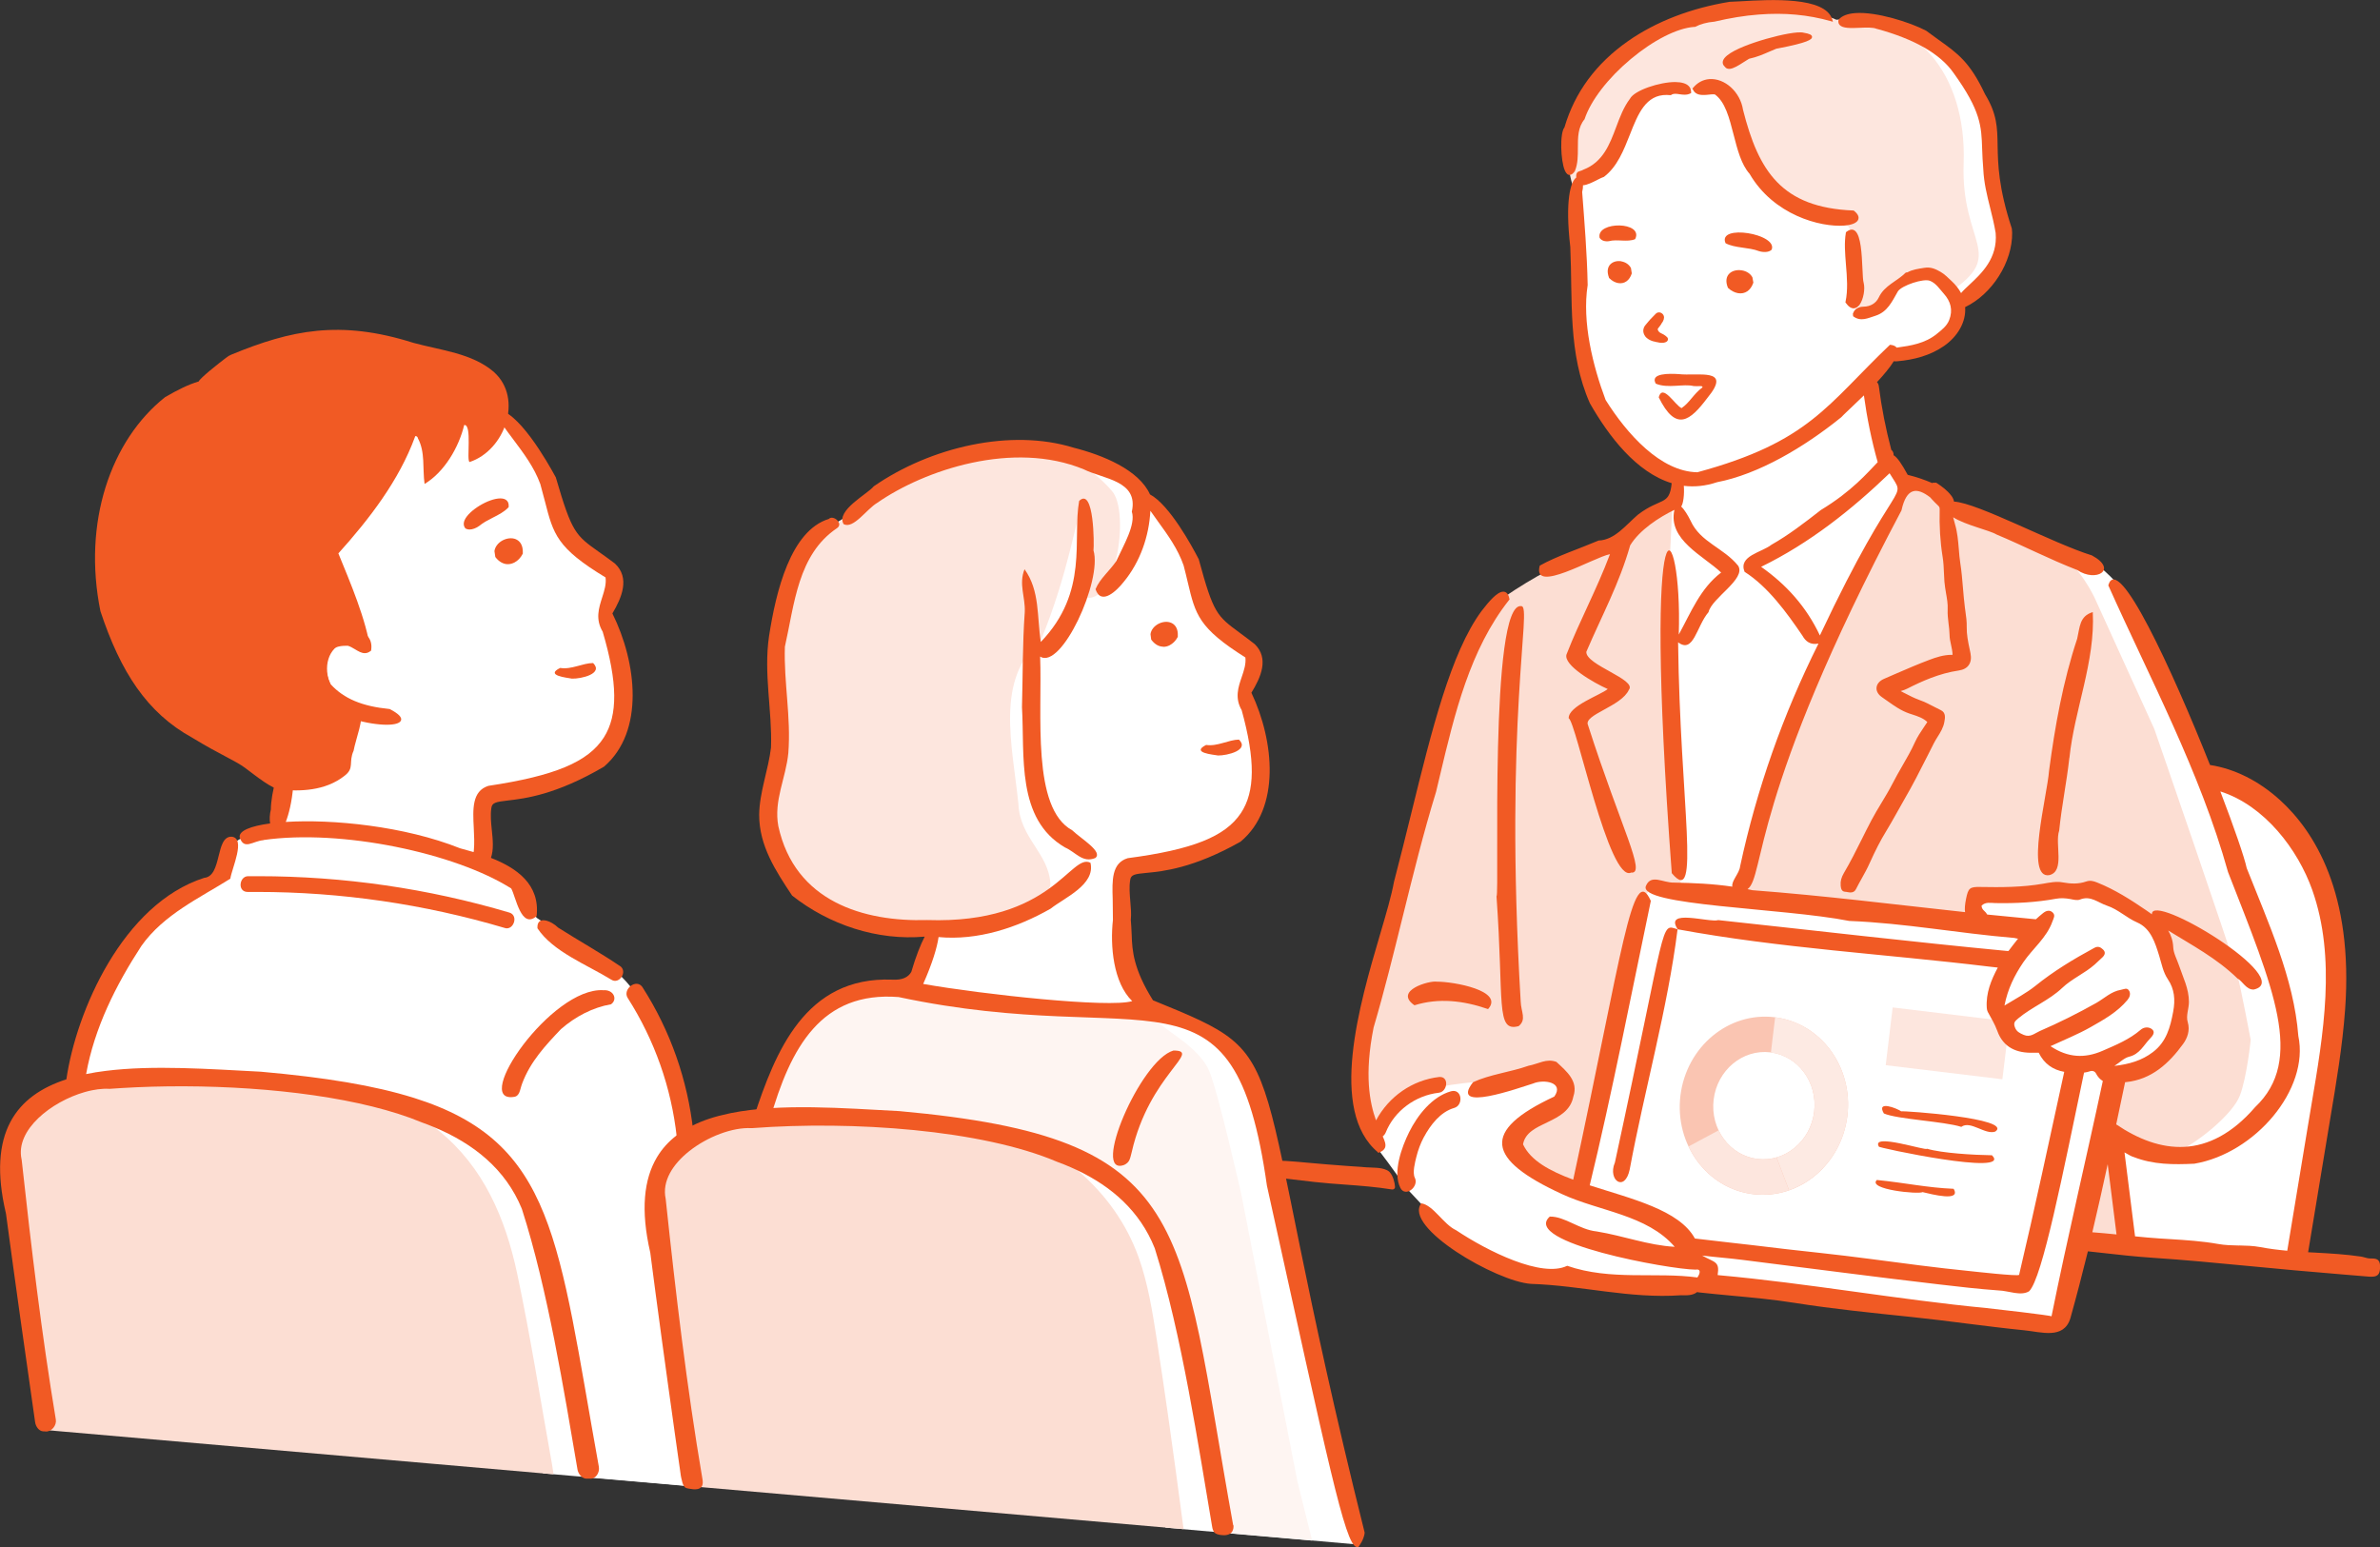
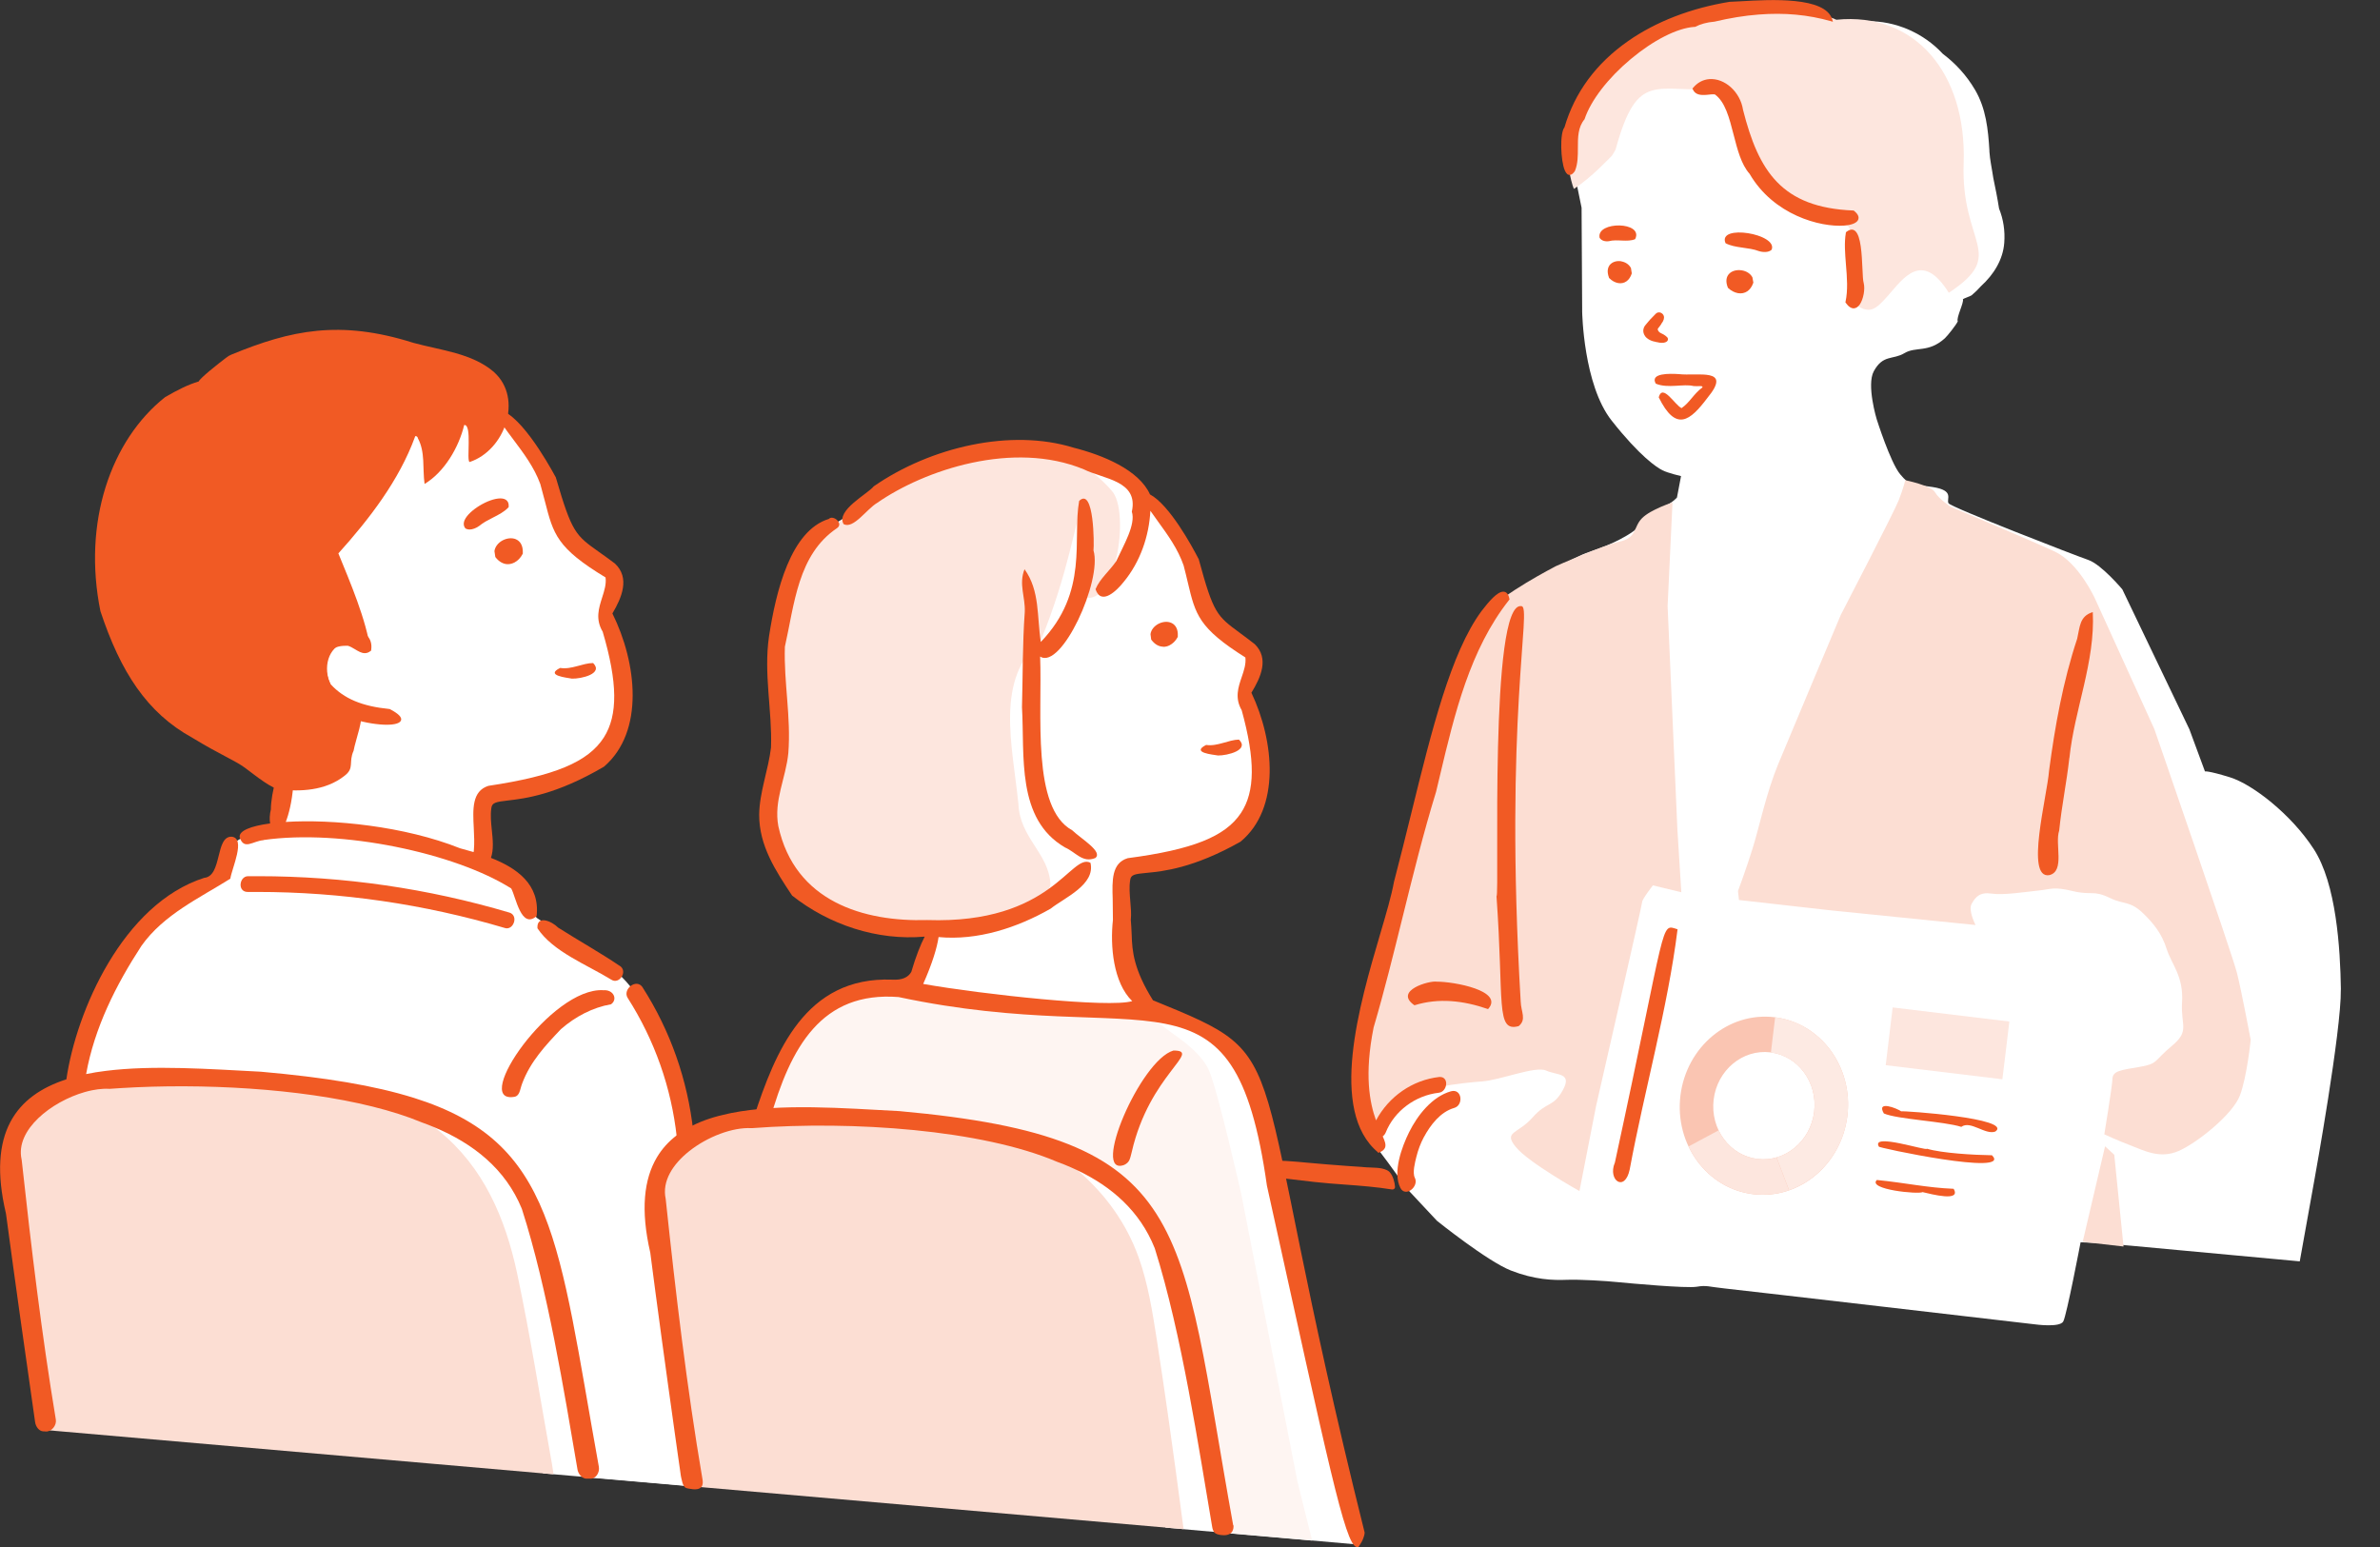
<svg xmlns="http://www.w3.org/2000/svg" id="_レイヤー_2" data-name="レイヤー 2" width="315.88" height="205.36" viewBox="0 0 315.88 205.36">
  <rect x="0" y="0" width="315.88" height="205.36" fill="#333333" stroke="none" />
  <defs>
    <style>
      .cls-1 {
        fill: #fdeae3;
      }

      .cls-1, .cls-2, .cls-3, .cls-4, .cls-5, .cls-6, .cls-7 {
        stroke-width: 0px;
      }

      .cls-2 {
        fill: #f15a24;
      }

      .cls-3 {
        fill: #fac5b2;
      }

      .cls-4 {
        fill: #fcded3;
      }

      .cls-5 {
        fill: #fef5f2;
      }

      .cls-6 {
        fill: #fff;
      }

      .cls-7 {
        fill: #fde6de;
      }
    </style>
  </defs>
  <g id="_レイヤー_1-2" data-name="レイヤー 1">
    <g>
      <g id="_若い夫婦" data-name="若い夫婦">
        <g id="_白" data-name="白">
          <path class="cls-6" d="M150.34,63.97s-5.97-3.72-10.82-3.86-6.81-1.33-13.27,1.19c-6.46,2.53-8.71,3.3-10.75,5.06-2.04,1.76-5.97,3.79-6.32,4.14-.35.35-1.4-.07-2.88,3.86-1.47,3.93-3.65,7.16-3.3,15.52.35,8.36.63,8.29.07,12.15-.56,3.86-2.81,7.73.28,12.15,3.09,4.42,2.53,4.42,5.55,5.83,3.02,1.4,6.88,3.09,10.39,3.09s4.71-.14,4.71-.14l-.77,2.81s-1.83,5.2-2.25,5.34-4.42-.35-6.32.35c-1.9.7-4.1.94-6.09,2.89-1.99,1.96-3.25,3.43-3.96,5.4-.7,1.97-3.23,8.22-3.23,8.22,0,0,5.62.42,7.16.42s14.75.07,22.68,1.97c7.94,1.9,15.31,9.55,17.91,20.65,2.6,11.1,5.55,31.74,5.55,31.74l25.71,2.26-1.49-5.07-6.39-26.62s-4.37-19.53-4.96-24.12-3.11-8.73-4.73-10.5c-1.63-1.78-7.1-4.14-7.69-4.29-.59-.15-2.35.18-2.92-.25-.56-.42-1.9-4.16-1.9-4.16,0,0-1.41-3.66-1.69-9.02-.28-5.36.14-5.36.92-5.85.78-.49,5.29-.42,9.8-2.26,4.51-1.83,7.89-5.64,8.03-9.16.14-3.52-.92-8.25-1.62-10.08-.7-1.83-.07-3.24.21-4.51.28-1.27-.56-3.38-.56-3.38,0,0-4.23-2.54-5.57-5.99-1.34-3.45-2.04-6.77-3.31-8.74-1.27-1.97-4.93-5.43-4.93-5.43l-1.26-1.62Z" />
          <path id="_白-2" data-name="白" class="cls-6" d="M92.12,196.11l-2.46-15.03s-.33-1.85-.76-4.51c-.51-3.12-1.15-7.35-1.56-10.98-.18-1.65-.32-3.17-.37-4.42-.05-1.07-.03-1.94.08-2.5,0,0,0-.02,0-.03.59-3.24.92-4.45,2.25-5.59,0,0,0,0,0,0,.25-.21.53-.42.85-.65.29-.2.57-.4.83-.59-.01-.36-.02-.73-.03-1.09h-.04s-.03-.27-.09-.74c-.15-1.2-.49-3.57-.9-5.2-.58-2.26-4.11-10.63-5.03-12.13-.35-.57-.77-1.16-1.25-1.75-.35-.43-.73-.85-1.14-1.26-.49-.49-1.01-.95-1.57-1.36-1.65-1.23-6.56-4.03-7.87-5.22-.42-.38-.77-.59-1.08-.77-.26-.15-.49-.27-.71-.45,0,0,0,0,0,0-.33-.28-.64-.68-.97-1.5-.81-2-.73-2.72-1.96-3.76-1.23-1.04-2.27-.55-2.84-1.64-.19-.37-.41-.5-.61-.6-.32-.16-.59-.22-.6-1.03,0-.15,0-.32.02-.52.15-2-.58-6.22.58-7.1,1.15-.88,2.26-.92,4.37-1.27,2.11-.35,5.45-1.11,7.52-2.23,2.07-1.11,4.76-4.07,4.76-4.07,0,0,1.19-2.34,1.27-4.72.08-2.38-.54-6.93-1.42-9.11-.88-2.18-1.61-2.02-.69-4.48.92-2.45,2.22-2.61.54-4.26-1.69-1.65-7.14-5.18-7.56-7.79-.42-2.61-1.19-5.58-2.15-7.18-.96-1.61-3.03-3.87-3.03-3.87l-2.17-2.33h0s0-.01,0-.01l-.63-.68-.65-.7s-1.52,1.56-3.5,2.05-6.82,1.79-8.55,1.87c-.97.04-2.3-.22-3.27-.46-.75-.19-1.29-.36-1.29-.36l-.6,3.67h0s-.49,3.04-.49,3.04c0,0-1.58,5.09-3.44,7.29l-1.85,2.2.63,1.11.85,1.49,1.7,2.97.75,4.35h0s.37,2.17.37,2.17l.11.62s-.26.07-.63.19c-.78.25-2.05.7-2.34,1.07-.2.26-.64.35-.99.63-.31.25-.57.64-.53,1.43h0c0,.2.03.42.08.67.11.57.19,1.06.27,1.48h0c.27,1.33.5,1.96,1.18,2.5.35.28.68.46.99.59.47.21.88.3,1.23.5.5.28.9.13.89.95,0,.04,0,.08,0,.12,0,.1-.02.21-.03.34-.01.09-.03.19-.04.3-.03.17-.06.35-.1.55-.31,1.56-.95,4.01-1.2,4.53-.01.03-.02.05-.03.06-.15.23-.6.79-1.12,1.26-.38.33-.79.62-1.17.7-.24.05-.77.23-1.42.46,0,0,0,0,0,0-.99.35-2.26.84-3.17,1.19-.47.18-.85.33-1.03.4h0c-.08.03-.13.05-.13.05v4.98s0,0-.02,0c-.14-.05-.31-.07-.51-.03-1.81.31-4.12.86-5.3,2.4-.72.93-1.13,2.18-1.35,3.44-4.78,1.94-8.82,6.04-11.9,9.96-1.98,2.52-3.7,5.26-5.03,8.18-1.38,3.05-2.78,6.5-2.14,9.9.23,1.19,1.48.91,2.01.12.63.13,1.41.04,2.06-.04,2.19-.26,4.38-.68,6.58-.93,4.33-.02,13.29.02,17.82.67,2.37.34,4.37.89,6.14,1.54.14.05.27.1.4.15,1.27.48,2.41,1.01,3.49,1.54,1.13.55,2.19,1.1,3.23,1.59,3.49,1.64,4.13,2.5,5.39,3.65,1.26,1.14,3.05,3.75,3.76,4.67.71.93,6.05,15.97,6.27,18.02.2,1.9,3.51,18.35,3.99,20.77l1.42.12,3.33.29,1.29.11,1.66.14,10.92.95.96.08.68.06h0l-.2-1.2Z" />
        </g>
        <g id="_塗り" data-name="塗り">
          <path id="_女性_服" data-name="女性　服" class="cls-5" d="M114.91,131.4s-4.34.52-6.33,2.98c-1.99,2.46-2.09,3.03-3.55,5.04-1.83,2.52-4.15,7.4-3.35,8.36.69.83,1.67.25,1.67.25,0,0,2.94.8,4.69.33,1.75-.47,11.17.83,14.67,1.18,3.5.35,14.64,2.35,16.97,3.47,2.38,1.14,11.59,4.95,13.12,9.55,1.53,4.6,6.46,19.04,7.23,25.76.77,6.72,2.13,15.11,2.13,15.11l11.99,1.04-1.96-7.88-7.44-38.08s-3.07-13.56-4.27-16.39-5.04-4.95-6.24-6.01c-1.2-1.06-6.57-1.77-6.57-1.77,0,0-8.65-.35-11.49-.59-2.85-.24-14.23-1.53-15.98-2.12-1.75-.59-5.28-.22-5.28-.22Z" />
          <path id="_女性髪" data-name="女性髪" class="cls-7" d="M147.53,65.1c-11.26-12.94-32.37-.95-41.33,9.09-5.1,8.46-2.43,17.15-2.91,25.71-2.2,9.56-1.27,14.89,5.43,19.8,9.43,6.93,30.24,2.61,30.69-2.38-.19-4.05-4.04-6.07-4.24-10.59-.82-7.99-3.12-16.55,2.99-21.79,3.69-8.92,4.77-16.82,5.41-17.52,1.03-.65.25,8.02-.19,11.59,4.64,2.64,6.74-11.22,4.15-13.9Z" />
          <path id="_男性_服" data-name="男性　服" class="cls-6" d="M92.13,196.11l-3.72-23.76-1.05-6.7s-.01-.03-.02-.05c-.33-1.06-.4-2.64-.37-4.42.01-.81.04-1.67.08-2.53.08-1.72.17-3.48.16-5.06,0-1.89-.16-3.52-.65-4.52-1.71-7.85-3.58-12.57-5.61-15.74-.45-.7-.91-1.33-1.38-1.89-3.39-4.11-7.22-5.13-11.55-9.58-.73-2.93-2.83-5.19-5.65-6.92,0,0,0,0,0,0-7.11-4.36-18.8-5.3-24.57-4.87-.43.03-.83.07-1.19.12-.2,0-.4-.01-.59-.01-.68,0-1.32.16-1.92.4-.1.03-.21.05-.3.08-.61.05-1.16.24-1.67.56-.59.26-1.09.64-1.5,1.14-.26.37-.52.74-.79,1.1-.44.78-.68,1.62-.73,2.52l.04.56c-.05.04-.1.08-.15.12.06-.05.03-.04-.21.13-.24.17-.47.34-.72.5-.39.26-.8.5-1.21.73-.15.09-.31.17-.47.26.15-.08.3-.16.45-.24-.09.13-.48.25-.63.33-.73.38-1.46.76-2.18,1.16-2.01,1.1-3.78,2.53-5.42,4.12-3.25,3.16-5.62,7.35-6.83,11.71-.33,1.21-1.56,4.64-1.67,6.85.8-.24-.25,1.66.55,1.64,1.41-.03,4.76-1.1,6.11-.57,1.38.05,2.95-.47,4.5-.31,1.75.19,3.48.38,4.89.44,1.94.09,3.81.19,5.6.31,4.42.29,8.42.68,12.01,1.2.6.09,1.2.18,1.78.27,7.89,1.27,13.67,3.18,17.66,5.96,10.76,7.49,10.13,20.96,15.06,42.61l-.15,2.34,1.66.14,10.92.95.96.08.68.06-.19-1.2Z" />
          <path id="_男性髪" data-name="男性髪" class="cls-2" d="M65.58,49.39c-2.94-2.53-7.01-2.87-10.72-3.89-9.77-3.09-16.27-1.68-24.14,1.56-.43.22-.27.09-.76.46-.96.73-3.38,2.63-3.59,3.11-1.36.4-2.73,1.08-4.46,2.08-7.21,5.72-10.97,16.6-8.58,28.41,2.67,8.05,6.17,13.49,12.2,16.8,3.62,2.21,5.59,2.97,6.98,3.98,1.53,1.14,3.62,2.85,4.77,2.92,2.44.2,5.85.22,8.48-1.88,1.31-1.02.47-1.74,1.17-3.3.26-1.45,1.48-4.65.77-4.68-7.62-4.49-3.81-12.67,1.48-8.61-.54-4.04-2.75-9.18-4.27-12.9,4.09-4.55,8.06-9.68,10.17-15.47,0-.2.36-.07.38.18,1,1.85.6,3.96.89,6.07,2.6-1.55,4.54-4.82,5.26-7.82,1.09-.13.26,4.77.72,4.91,4.68-1.54,7.14-8.41,3.25-11.92Z" />
          <g id="_椅子" data-name="椅子">
            <path class="cls-4" d="M73.48,195.67l-1.42-.12-64.39-5.61-1.92-.17-.04-.19S.76,157.21,1.49,152.99c.72-4.22,1.93-6.14,4.94-7.42,1.58-.67,3.56-1.48,5.91-2.03,0,0,.02,0,.02,0,.36-.08.72-.16,1.09-.23h0c.13-.02.26-.05.39-.07.73-.12,1.49-.21,2.28-.27.97-.07,1.98-.07,3.05,0,.16,0,.33.02.5.04,2.93.26,7.41.42,12.07.69,4.19.25,8.51.59,12.01,1.2.29.05.58.1.86.16.46.09.9.18,1.32.27,6.27,1.3,9.41,2.59,11.72,4.29.19.14.38.28.56.43,5.96,4.82,8.87,11.64,10.43,18.98,1.78,8.38,3.1,16.87,4.62,25.29.01.07.13.91.21,1.35Z" />
            <path class="cls-4" d="M157.08,202.95l-1.76-.15-61.87-5.39-1.13-.1h0l-.68-.06-.06-.54s-1.46-10.21-2.67-20.14c-.17-1.43-.34-2.85-.5-4.23-.74-6.51-1.24-12.21-.98-13.84.4-2.47.94-4.19,1.87-5.45,0,0,0,0,0,0,.35-.49.77-.91,1.25-1.28.38-.29.8-.55,1.26-.79.15-.08.3-.15.46-.22.28-.13.57-.26.87-.39.82-.36,1.73-.74,2.74-1.08.22-.08.45-.15.68-.22,2.35-.74,5.15-1.26,8.38-1.01.11,0,.23.02.35.03,5.28.5,16-.51,22.99,1.61.52.16,1.02.33,1.5.53,5.1,2.09,8.64,2.77,11.13,3.86.8.35,1.49.74,2.09,1.23.05.04.1.08.15.12,3.59,3.09,6.37,6.96,7.97,11.43,1.26,3.52,1.83,7.22,2.41,10.9.52,3.32,1,6.64,1.48,9.96.72,5.07,1.41,10.15,2.08,15.23Z" />
          </g>
        </g>
        <g id="_アウトライン" data-name="アウトライン">
          <g>
            <path class="cls-2" d="M78.72,88c-1.38,0-2.88.9-4.37.65-2.07,1.01.9,1.29,1.56,1.42,1.21.04,4.23-.65,2.81-2.07Z" />
            <path class="cls-2" d="M65.63,73.15v.04s.11.73.11.73l.05.07c.45.57,1.02.89,1.61.89.3,0,.6-.08.89-.23.44-.23.82-.63,1.07-1.12l.03-.06v-.07c.04-1.04-.38-1.52-.75-1.74-.24-.15-.53-.22-.85-.22-.36,0-.73.1-1.08.28-.61.33-1.02.87-1.09,1.45Z" />
            <path class="cls-2" d="M61.82,70.17h.02c.14.07.3.11.47.11h0c.4,0,.89-.18,1.31-.49.49-.42,1.14-.75,1.76-1.07.77-.39,1.56-.79,2.1-1.38l.03-.03v-.04c.03-.35-.04-.62-.22-.81-.19-.21-.49-.31-.88-.31-1.56,0-4.17,1.58-4.74,2.87-.19.44-.15.84.13,1.14l.02.02Z" />
          </g>
          <path class="cls-2" d="M42.01,92.9c2.68,2.39,7.13,3.29,9.31,3.29,1.08,0,1.75-.2,1.9-.57.16-.41-.34-.91-1.47-1.5l-.04-.02h-.04c-3.61-.36-6.01-1.36-7.77-3.27-.72-1.4-.99-3.34-.11-4.35.44-.51,1.14-.77,2.08-.77.1,0,.2,0,.31,0,.32.09.64.29.95.47.43.26.84.51,1.29.51.29,0,.56-.11.8-.32l.04-.03v-.05c.13-.85-.09-1.54-.66-2.04-.58-.5-1.5-.78-2.61-.78-1.76,0-3.7.7-4.82,1.74-.89.83-1.24,1.82-1.01,2.86-.31,1.81.32,3.44,1.87,4.82Z" />
          <path class="cls-2" d="M34.97,111.49c10.37-1.48,25.48,1.74,32.88,6.43.62,1.1,1.3,5.46,3.37,3.67.48-4.23-2.67-6.4-6.06-7.73.38-1.11.25-2.4.12-3.65-.1-.98-.21-2-.07-2.94.08-.75.6-.84,2.22-1.03,2.22-.26,6.36-.74,12.74-4.49,5.4-4.65,4.36-13.78,1.11-20.33,1.24-2.09,2.37-4.72.33-6.63-.81-.61-1.49-1.1-2.09-1.52-3.13-2.22-3.61-2.56-5.73-9.84h0s0-.03,0-.03c-1.15-2.13-5.11-9.07-7.97-9.07-.07,0-.13,0-.2.01l-.22.03.11.19c.79,1.33,1.7,2.55,2.58,3.72,1.44,1.92,2.8,3.73,3.62,5.96.24.85.44,1.63.62,2.32,1.12,4.36,1.58,6.17,8.04,10.08.12.88-.16,1.75-.45,2.66-.45,1.42-.92,2.88.07,4.54,1.99,6.74,2.04,11.07.16,14.03-2.07,3.25-6.51,5.11-15.33,6.43-2.19.7-2.07,3.08-1.94,5.6.05,1,.1,2.04.01,2.98-.01.07-.02.14-.03.21-.62-.18-1.23-.35-1.79-.5-7.41-2.96-16.99-3.89-23.14-3.5.4-1.03.82-2.65.99-4.79-.77-.08-1.6-.29-2.36-.48-.29.68-.62,2.63-.61,3.61-.16.67-.19,1.32-.1,1.86-2.58.34-4.16.98-4.04,1.83.57,1.78,1.75.49,3.18.39Z" />
          <g>
            <path class="cls-2" d="M80.05,131.42c-6.88-.37-17.41,14.93-11.9,14.17.85-.07.83-.93,1.15-1.78,1.11-2.96,3.13-5.09,5.15-7.22,1.9-1.66,4.21-2.88,6.65-3.3.94-.67.3-2-1.05-1.86Z" />
            <path class="cls-2" d="M82.26,128.2c-2.58-1.75-5.37-3.3-8.19-5.09-.84-.86-2.85-1.71-2.74.09,2.05,3.11,6.56,4.83,9.83,6.84,1.03.66,2.22-1.13,1.1-1.85Z" />
            <path class="cls-2" d="M54.92,145.71c-5.19-1.63-11.79-2.72-20.3-3.47-6.79-.35-14.3-.9-20.58-.11-.44.05-.86.11-1.28.18,0,0-.01,0-.02,0-.05,0-.1.02-.15.03-.35.06-.7.12-1.04.19h0s-.08.02-.12.03c1.1-6.14,3.95-11.82,7.34-17.02,2.95-4.18,7.81-6.4,11.8-8.92.19-1.35,2.11-5.4.17-5.57-2.19-.08-1.23,5.25-3.64,5.46-10.8,3.46-16.98,17.7-18.29,26.74-6.64,2.15-10.54,7.09-8.03,17.77,0,.04.02.07.02.11,1.24,9.22,2.51,18.22,3.86,27.62.08.56.48,1.17,1.04,1.22h.16l.18.02c.79.07,1.5-.8,1.37-1.58-1.89-11.37-3.26-22.79-4.53-34.44,0-.04-.01-.07-.02-.11-.85-3.91,3.98-7.66,8.39-8.92.33-.09.66-.18.99-.24.51-.1,1-.17,1.47-.19.26-.01.52-.02.76,0,.04,0,.09,0,.13,0,.49-.04.99-.07,1.49-.1,10.77-.66,23.61.04,33.33,2.45,2.41.6,4.63,1.3,6.57,2.11.57.2,1.12.42,1.67.65,5.17,2.16,9.43,5.54,11.58,10.77.01.04.03.07.04.11,3.41,10.59,5.61,24.27,7.37,34.55.09.54.57,1.16,1.12,1.2h.51c.8.07,1.34-.8,1.2-1.59-5.43-30.06-5.8-43.06-24.55-48.95Z" />
            <path class="cls-2" d="M85.3,131.06c-.82-1.29-2.72.25-1.99,1.39,3.58,5.62,5.8,11.91,6.52,18.53.17,1.58,2.32.51,2.18-.83-.74-6.79-3.03-13.33-6.71-19.08Z" />
            <path class="cls-2" d="M34.27,116.29c-.45,0-.89,0-1.34,0-.63,0-1,.59-1,1.15,0,.56.37.94.92.94.43,0,.86,0,1.29,0,11.1,0,22.16,1.61,32.88,4.79.08.02.17.04.25.04h0c.55,0,.92-.52.99-1,.08-.53-.18-.95-.65-1.09-10.79-3.2-22.01-4.83-33.34-4.83Z" />
          </g>
          <g>
            <path class="cls-2" d="M164.44,98.16c-1.38.02-2.87.94-4.36.71-2.06,1.04.92,1.28,1.58,1.4,1.21.02,4.22-.71,2.78-2.11Z" />
            <path class="cls-2" d="M154.38,85.85c.29,0,.58-.06.86-.21.42-.22.8-.59,1.05-1.06l.03-.06v-.07c.06-1-.34-1.47-.69-1.69-.23-.14-.51-.22-.81-.23-.34,0-.7.08-1.04.25-.6.31-1,.82-1.08,1.37v.04s.09.7.09.7l.05.06c.42.56.96.87,1.53.88Z" />
          </g>
          <path class="cls-2" d="M153.03,132.77c-2.56-4.09-2.77-6.53-2.83-8.72-.03-.76-.07-1.42-.12-2.01,0,0,0,0,.01,0,.07-.77,0-1.58-.07-2.37-.08-.96-.17-1.94-.02-2.86.09-.73.59-.81,2.18-.96,2.17-.21,6.2-.6,12.47-4.14,5.33-4.43,4.49-13.33,1.44-19.77,1.24-2.01,2.39-4.55.44-6.45-.78-.61-1.43-1.09-2.01-1.52-3.01-2.22-3.47-2.56-5.4-9.68h0s0-.03,0-.03c-.94-1.83-3.91-7.26-6.49-8.64-1.47-3.27-6.28-5.23-10.17-6.21-8.26-2.55-18.88-.13-26.5,5.14-.74.97-5.04,3.18-4,5.01,1.3.71,3.06-1.99,4.45-2.81,6.36-4.42,18.1-8.31,27.43-4.46,2.59,1.3,7.3,1.48,6.38,5.62.55,1.7-1.1,4.46-2.06,6.55-.89,1.32-2.18,2.33-2.76,3.74.76,2.26,2.88.13,3.75-.98,2.18-2.64,3.36-6.07,3.53-9.43.33.47.66.94.99,1.39,1.37,1.89,2.66,3.68,3.42,5.86.22.83.4,1.59.56,2.27,1.01,4.26,1.43,6.04,7.64,9.95.1.86-.18,1.7-.48,2.58-.47,1.37-.95,2.79-.01,4.42,1.82,6.59,1.79,10.8-.1,13.65-2.07,3.12-6.42,4.86-15.03,5.99-2.14.65-2.07,2.96-1.99,5.42,0,.28.02,1.54.03,2.79-.38,3.41.03,8.3,2.56,10.76-3.04.93-19.8-.88-27.74-2.28,1.22-2.75,1.85-4.86,2.04-6.22,5.19.49,10.44-1.24,14.87-3.77,1.86-1.47,5.97-3.18,5.29-6.09-2.62-1.37-5.04,8.16-21.67,7.6-8.39.25-17.57-2.42-19.76-12.47-.63-3.4,1.01-6.37,1.33-9.7.37-4.83-.61-9.28-.46-14.1,1.27-5.6,1.7-12.22,6.9-15.73.96-.62-.5-1.83-1.06-1.24-5.09,1.56-7.03,9.66-7.94,15.56-.74,5.01.43,9.87.26,14.78-.34,2.94-1.54,5.94-1.57,8.93-.01,4.1,2.18,7.43,4.37,10.72,4.91,3.88,11.3,6.01,17.6,5.45-.55,1.06-1.17,2.6-1.78,4.68-.41.73-1.22,1.11-2.54,1.03-11.55-.44-15.51,9.59-18.37,18.29.56-.02,1.34.09,2.13.36,2.76-9.74,6.87-17.13,17.09-16.34-.02.06.02-.05,0,0,33.6,7.15,44.49-6.03,48.89,25.04,8.17,36.95,10.33,47.52,11.89,47.95.31.09.29-.08.63-.59.14-.21.43-.86.45-1.32-16.45-65.94-8.26-62.54-28.09-70.65Z" />
          <path class="cls-2" d="M155.74,139.43c-4.41,1.28-11,16.82-6.53,15.18.74-.36.76-.81,1-1.72,2.35-10.29,9.43-13.46,5.53-13.46Z" />
          <path class="cls-2" d="M135.64,93.86c.38,6.42-.79,14.85,5.72,18.62,1.44.63,2.3,2.09,4.01,1.4,1.06-.83-1.84-2.52-3.06-3.68-5.42-2.95-3.97-15.37-4.26-23.06,2.82,1.82,8.28-10.11,7.08-14.09.1-.69.09-8.49-1.9-6.57-.92,5.05,1.33,12.04-5.09,18.72-.53-3.34-.1-6.78-2.16-9.65-.8,1.99.12,3.66.03,5.68-.31,4.31-.25,8.38-.37,12.63Z" />
          <path class="cls-2" d="M163.7,202.41c.05.29-.01.6-.16.86-.28.49-1.01.54-1.52.46-.27-.04-.65-.12-.84-.34-.18-.21-.26-.5-.3-.76-1.79-10.48-4.01-25.51-7.61-36.93,0-.03-.02-.05-.03-.08-1.95-4.86-5.68-8.13-10.26-10.3-.56-.27-1.14-.52-1.73-.76-.32-.13-.65-.25-.97-.37-9.94-4.24-27.1-5.47-40.47-4.46-.03,0-.06,0-.1,0-2.46-.13-5.8,1.12-8.24,3.06-2.17,1.72-3.62,3.98-3.12,6.31,0,.02,0,.05.01.08,1.33,12.53,2.78,24.84,4.87,37.12.06.34.1.75-.13,1.04-.26.32-.71.35-1.09.32-.21-.02-.42-.05-.63-.09-.17-.04-.35-.06-.48-.18-.21-.2-.32-.54-.38-.82-.06-.24-.12-.48-.16-.72-.04-.27-.08-.54-.11-.8-.08-.53-.15-1.07-.23-1.6-.15-1.06-.3-2.12-.45-3.18-.15-1.05-.29-2.11-.44-3.16-.15-1.05-.29-2.09-.44-3.14-.14-1.04-.29-2.09-.43-3.13-.14-1.04-.28-2.08-.43-3.12-.14-1.04-.28-2.08-.42-3.12-.14-1.04-.28-2.08-.42-3.12-.14-1.04-.28-2.09-.41-3.13-.09-.67-.17-1.33-.26-2,0-.03,0-.05-.01-.08-1.32-5.71-.84-9.78.88-12.67.68-1.14,1.55-2.09,2.59-2.89.32-.25.66-.49,1.02-.7.08-.05.16-.1.24-.15.27-.16.56-.32.85-.46,1.42-.71,3.02-1.23,4.77-1.59.07-.02.14-.03.22-.05.06-.01.13-.03.19-.04,6.53-1.3,14.86-.64,22.31-.25,39.2,3.55,36.99,14.52,44.29,54.96Z" />
        </g>
      </g>
      <g id="_ビジネスマン" data-name="ビジネスマン">
        <path id="_白-3" data-name="白" class="cls-6" d="M310.69,131.33c-.08-5.45-.61-14.05-3.61-18.65-2.99-4.61-8.14-8.6-11.13-9.52-2.99-.92-3.3-.77-3.3-.77l-2.07-5.6-8.9-18.57s-2.76-3.3-4.53-3.91c-1.77-.61-18.18-6.97-18.53-7.51-.35-.55.88-1.7-2.12-2.16-2.99-.46-2.99-.15-4.3-1.69-1.3-1.54-3.13-7.34-3.13-7.34,0,0-1.36-4.52-.38-6.33,1.22-2.26,2.54-1.49,4.07-2.41,1.54-.92,3.17,0,5.35-1.96.33-.29,1.53-1.8,1.73-2.26-.23-.48.85-2.5.68-2.94-.02-.04,1.18-.48,1.16-.52.45-.38.87-.79,1.26-1.23,1.65-1.5,2.91-3.49,3.07-5.74.12-1.6-.12-3.12-.69-4.54-.21-1.35-.48-2.69-.76-4.03-.05-.33-.1-.65-.16-.98-.1-.57-.2-1.15-.28-1.73-.03-.27-.06-.54-.08-.81,0-.04,0-.09,0-.14-.17-2.81-.45-5.59-1.91-8.07-1.14-1.94-2.59-3.5-4.27-4.77-2.55-2.76-6.29-4.41-10.07-4.33-1.36-.19-2.76-.17-4.1.05-.22-.16-.45-.31-.68-.44-.31-.17-.64-.31-.97-.43-.1-.09-.2-.17-.31-.24-.97-1.54-11.47-.61-11.47-.61l-8.95,2.5-5.59,3.18-5.85,6.71-1.55,6.28,1.59,7.75.08,13.82s.15,9.67,3.91,14.43c3.76,4.76,5.99,6.22,6.75,6.6.77.38,2.46.77,2.46.77l-.54,2.84s-.46.61-2,1.38c-1.54.77-2.23,2.23-4.68,3.68-2.46,1.46-4.68,2-5.91,2.53-1.23.54-4.3,2.15-5.37,2.99-1.07.84-5.3,3.38-5.3,3.38,0,0-4.76,5.6-6.6,12.2-1.84,6.6-7.83,30.39-7.83,30.39,0,0-4.37,14.43-4.53,18.5-.15,4.07.21,8.42,2.28,11.1,2.07,2.69,3.99,5.47,3.99,5.47l4.1,4.38s6.68,5.37,9.82,6.6c3.15,1.23,5.6,1.3,7.37,1.23s5.3.15,6.83.31c1.54.15,9.06.84,10.44.61,1.38-.23,1.54,0,3.76.23,2.23.23,41.14,4.76,41.14,4.76,0,0,3.3.46,3.76-.38.46-.84,2.3-10.51,2.3-10.51l3.15.15,3.61.31,22.33,2.07,2-11.13s3.53-19.49,3.45-24.94Z" />
        <g id="_塗り-2" data-name="塗り">
          <g id="_スーツ" data-name="スーツ">
            <polygon class="cls-4" points="279.39 152.14 276.42 164.82 281.84 165.44 280.61 153.26 279.39 152.14" />
            <path class="cls-4" d="M252.87,63.76s-.25,1.05-.86,2.62c-.61,1.57-7.7,15.24-7.7,15.24,0,0-6.73,16-8.3,19.79-1.57,3.79-2.51,8.32-3.36,11.07-.85,2.75-1.98,5.78-1.98,5.78l.13,1.19,12.14,1.37,19.26,1.95s-1.01-1.95-.52-2.81c.51-.92,1.1-1.59,2.64-1.36,1.54.24,4.42-.22,6.18-.4,1.76-.18,2.05-.55,4.58.06,2.58.62,2.69-.18,4.98.93,1.9.92,2.64.31,4.48,2.12,1.24,1.22,2.36,2.54,3.02,4.62.66,2.08,2.26,3.61,2.05,7.09-.19,3.14,1.07,3.78-1.36,5.8-2.43,2.02-1.79,2.36-4.27,2.78-2.48.42-3.58.52-3.61,1.6-.03,1-1.08,7.35-1.08,7.35,0,0,1.82.84,3.53,1.49,1.71.65,3.83,1.8,6.31.73s7.22-4.88,8.16-7.38c.94-2.5,1.43-7.38,1.43-7.38,0,0-1.21-6.43-1.82-8.87-.61-2.44-10.97-32.38-10.97-32.38l-7.88-17.32s-2.15-4.75-5.34-6.24c-3.2-1.49-13.8-5.94-13.8-5.94,0,0-1.59-1.03-2.09-1.93s-3.96-1.6-3.96-1.6Z" />
            <path class="cls-4" d="M221.97,66.69s-2.86.91-4.03,2.08-.65,2.6-2.99,3.12c-2.34.52-8.45,3.25-8.45,3.25,0,0-7.54,3.9-8.84,5.98-1.3,2.08-4.55,10.14-5.85,13.65s-9.1,35.37-9.1,35.37c0,0-1.56,4.42-2.08,8.45-.52,4.03-1.17,5.2-.26,8.32.91,3.12,2.28,4.6,2.28,4.21s1.24-3.07,3.06-4.89c1.82-1.82,8.59-2.53,10.98-2.7,2.46-.17,7.09-2.09,8.52-1.44,1.43.65,3.51.26,2.21,2.6-1.3,2.34-2.08,1.43-4.03,3.64-1.95,2.21-3.9,1.82-2.21,3.9,1.69,2.08,8.45,5.85,8.45,5.85l2.21-11.31s6.11-26.66,6.11-27.05,1.43-2.21,1.43-2.21l3.77.91-.52-8.32-1.3-29.65.65-13.78Z" />
          </g>
          <path id="_髪" data-name="髪" class="cls-7" d="M208.28,17.53c3.49-15.39,28.26-18.28,35.45-14.91,10.45-1.05,17.31,7.09,16.89,19.05-.39,10.85,5.88,11.99-1.97,17.19-3.54-5.68-6.03-1.93-8.07.38-1.67,1.88-2.48,2.64-4.67.9-.51-2.01-.21-5.4-.23-8.44.68-4.38-9.2-2.9-11.76-7.69-2.91-3.75-3.06-8.78-5.73-12.21-8.37.6-10.82-2.7-13.76,8.03-.15.29-.31.57-.49.84-.35.32-2.72,2.91-5.05,4.4-.34-.73-1.44-5.03-.6-7.54Z" />
          <g id="_画面データ" data-name="画面データ">
            <g>
              <path class="cls-3" d="M235.53,135.01c-6.12-.74-11.71,3.92-12.5,10.41-.78,6.49,3.54,12.34,9.66,13.08,6.12.74,11.71-3.92,12.5-10.41.78-6.49-3.54-12.34-9.66-13.08ZM233.26,153.82c-3.68-.44-6.29-3.97-5.82-7.88.47-3.9,3.84-6.71,7.52-6.27s6.29,3.97,5.82,7.88c-.47,3.9-3.84,6.71-7.52,6.27Z" />
              <path class="cls-7" d="M233.26,153.82c-2.31-.28-4.19-1.76-5.16-3.8l-3.99,2.14c1.61,3.39,4.74,5.87,8.58,6.33,1.65.2,3.26,0,4.75-.51l-1.66-4.36c-.8.23-1.66.31-2.53.2Z" />
              <path class="cls-1" d="M245.19,148.09c.78-6.46-3.51-12.29-9.59-13.07l-.56,4.67c3.65.48,6.21,3.99,5.75,7.86-.36,2.98-2.41,5.32-5,6.06l1.66,4.36c4.03-1.4,7.17-5.16,7.74-9.89Z" />
            </g>
            <rect class="cls-7" x="250.69" y="134.61" width="15.6" height="7.72" transform="translate(18.44 -29.96) rotate(6.88)" />
            <g>
              <path class="cls-2" d="M250.03,147.78c1.79.78,7.93,1.04,10.28,1.78,1.22-.9,3.18,1.12,4.52.62,2.42-1.76-12.27-2.78-12.5-2.68-.55-.4-3.35-1.51-2.3.28Z" />
              <path class="cls-2" d="M264.38,153.33c-2.44-.04-6.6-.27-8.64-.87.05.36-7.48-2.16-6.37-.28-.45.08,17.84,3.99,15.01,1.15Z" />
              <path class="cls-2" d="M259.28,157.78c-3.5-.14-6.36-.79-10.18-1.17-1.29,1.27,5.55,1.93,6.07,1.61,1.2.28,5.17,1.33,4.12-.44Z" />
            </g>
          </g>
        </g>
        <g id="_アウトライン-2" data-name="アウトライン">
          <path class="cls-2" d="M274.66,100.59c.65-6.37,3.44-12.76,3.1-19.35-1.77.53-1.71,1.97-2.07,3.53-1.9,5.71-2.96,11.71-3.73,17.5-.26,3.43-3.21,14.43.03,13.88,2.12-.51.7-4.15,1.31-5.91.34-3.35.97-6.25,1.35-9.65Z" />
          <path class="cls-2" d="M214.31,154.35c-.94,2.32,1.35,3.93,1.99.86,1.97-10.6,5.04-21.37,6.35-31.87-2.36-.73-1.25-1.63-8.33,31.02Z" />
          <g>
            <path class="cls-2" d="M182.87,152.95l.08.06.09-.04c.43-.17.68-.38.79-.66.14-.39-.02-.85-.31-1.49.17-.13.31-.3.4-.52,1.14-2.84,3.91-4.91,7.05-5.27.64-.07,1-.73.97-1.29-.03-.49-.34-.8-.8-.8-.04,0-.08,0-.13,0-3.56.41-6.67,2.58-8.38,5.76-.84-2.33-1.58-6.05-.32-12.33,1.43-4.85,2.66-9.86,3.86-14.7,1.36-5.48,2.76-11.16,4.43-16.58.17-.71.34-1.4.5-2.1,1.96-8.25,3.99-16.79,9.19-23.36l.06-.07-.02-.09c-.15-.78-.52-.94-.81-.94-.81,0-1.91,1.3-2.88,2.56l-.03.04c-4.06,5.52-6.6,15.84-9.29,26.76-.74,2.99-1.5,6.09-2.31,9.16-.31,1.74-1.01,4.14-1.83,6.92-2.75,9.34-6.89,23.46-.29,28.97Z" />
            <path class="cls-2" d="M187.74,133.42c3.19-.99,6.45-.64,9.76.51,2.2-2.43-4.54-3.65-6.79-3.64-.96-.18-5.81,1.19-2.97,3.14Z" />
            <path class="cls-2" d="M198.62,118.95c1.01,14.11-.15,18.07,2.94,17.24,1.08-.88.31-1.89.27-3.27-2.22-37.69,1.55-52.49.1-52.47-4.31-.78-2.89,38.06-3.3,38.5Z" />
            <path class="cls-2" d="M188.99,150.91c.86-1.6,2.19-3.34,4.01-3.86,1.28-.36,1.05-2.62-.43-2.21-2.51.71-4.45,3.2-5.56,5.45-.95,1.92-2.2,5.29-1.15,7.37.67,1.32,2.51-.18,1.92-1.34-.34-.68.03-2.07.2-2.76.23-.93.56-1.82,1.01-2.66Z" />
          </g>
-           <path class="cls-2" d="M315.66,167.28c-.16-.17-.42-.25-.82-.25-.04,0-.09,0-.13,0-.02,0-.05,0-.07,0-.29,0-.57-.07-.84-.15-.17-.05-.33-.09-.49-.11-2-.3-4.05-.41-6.04-.52-.31-.02-.62-.03-.93-.05l2.51-15.16c.14-.86.29-1.72.43-2.59.79-4.71,1.62-9.59,1.97-14.46,1.12-15.48-4.09-23.67-8.66-27.82-2.81-2.54-5.99-4.13-9.27-4.64-5.02-12.61-12.23-28.33-13.5-23.84,5.52,12.35,12.16,24.69,15.89,38.05,6.03,15.45,10.21,24.92,3.6,31.2-6.15,7.11-12.69,6.19-18.44,2.29.39-1.86.79-3.73,1.18-5.6.04,0,.08,0,.12-.01,3.39-.34,5.71-2.49,7.59-5.08.53-.73.94-1.76.6-2.89-.26-.85.16-1.76.16-2.67,0-1.79-.8-3.29-1.33-4.88-.26-.78-.72-1.59-.75-2.36-.04-.88-.29-1.61-.67-2.24,3.1,1.92,6.42,3.66,9.2,6.37.65.32,1.16,1.53,2.17,1.46,5.71-1.31-13.71-13.08-13.53-9.98-.23-.17-.47-.34-.71-.5-2.08-1.42-4.21-2.79-6.58-3.73-.49-.19-.89-.31-1.45-.12-1,.35-2.04.31-3.12.11-.82-.16-1.74.03-2.6.18-2.77.48-5.55.48-8.34.43-1.39-.03-1.58.16-1.87,1.58-.15.75-.2,1.31-.13,1.76-9.42-1.02-18.62-2.18-28.22-2.91-.22-.05-.44-.09-.65-.14,2.33-1.74.26-12.21,20.43-50.27.68-3.1,2.08-3.06,3.81-1.73.07.08.14.16.22.25.26.28.53.56.85.86.14.13.19.26.19.46-.06,2.23.07,4.35.39,6.32.12.72.15,1.46.18,2.18.02.37.03.75.06,1.12.04.51.13,1.02.21,1.51.13.75.26,1.46.22,2.19-.03.64.05,1.27.12,1.88.06.47.12.96.13,1.44,0,.47.1.93.2,1.37.09.43.19.87.2,1.32-.04,0-.08,0-.12,0-1.09,0-2.09.34-2.94.66-1.52.57-3.04,1.23-4.5,1.86-.51.22-1.03.45-1.54.67-.58.25-.94.67-.99,1.15-.05.47.22.94.72,1.28.24.16.47.33.71.5.89.63,1.81,1.29,2.92,1.67.14.05.28.09.43.14.7.23,1.42.46,1.96.99-.15.24-.32.48-.48.72-.41.61-.84,1.25-1.15,1.93-.5,1.12-1.13,2.2-1.73,3.24-.43.75-.88,1.53-1.28,2.32-.44.86-.96,1.71-1.45,2.53-.45.74-.92,1.52-1.33,2.3-.44.84-.88,1.7-1.29,2.54-.74,1.49-1.52,3.03-2.38,4.49-.32.55-.46,1.08-.41,1.58v.06c.04.32.08.8.62.82.09,0,.18.02.28.04.13.02.27.05.41.05h0c.34,0,.57-.14.72-.44.24-.48.51-.97.77-1.43.37-.66.74-1.33,1.05-2.03.78-1.73,1.44-3.01,2.14-4.15.5-.82.98-1.67,1.44-2.49.33-.6.67-1.21,1.02-1.81,1.08-1.85,2.07-3.79,3.02-5.68.3-.6.6-1.19.9-1.78.15-.29.32-.57.49-.84.38-.6.77-1.23.9-1.98.1-.52.23-1.24-.47-1.57-.29-.14-.58-.29-.87-.44-.62-.32-1.26-.66-1.95-.9-.67-.24-1.31-.57-1.99-.92-.17-.09-.35-.18-.52-.27.01,0,.02,0,.04-.01.3-.09.59-.18.85-.32,1.91-.97,4.22-2.02,6.82-2.4.61-.09,1.06-.33,1.33-.72.28-.4.36-.92.23-1.57-.04-.19-.08-.38-.12-.58-.2-.94-.4-1.92-.38-2.91.02-.71-.08-1.43-.18-2.12-.02-.15-.04-.3-.06-.44-.11-.88-.19-1.77-.26-2.64-.09-1.07-.18-2.17-.35-3.25-.1-.63-.15-1.28-.2-1.9-.09-1.08-.18-2.19-.5-3.27-.09-.32-.18-.63-.25-.94,1.62,1.04,4.82,1.72,5.76,2.29,3.53,1.47,6.98,3.27,10.72,4.72,2.46,1.67,5.46-.04,1.93-1.95-5.17-1.59-15.1-6.96-18.3-7.14-.03-.25-.15-.51-.36-.79-.55-.72-1.26-1.23-1.94-1.68l-.05-.03h-.47l-.05.05s0,0,0,0c-1.09-.47-2.13-.82-3.27-1.1-.81-1.47-1.36-2.29-1.87-2.6,0-.35-.12-.58-.31-.71-.73-2.77-1.29-5.58-1.65-8.42-.03-.26-.13-.45-.25-.57.91-.98,1.73-1.96,2.23-2.78.13.02.28.03.43.01,2.25-.19,4.43-.77,6.25-2.04,1.78-1.24,2.94-3.17,2.79-5.15,3.58-1.71,6.3-5.98,6.24-9.88l-.04-.52v-.02c-1.79-5.45-1.84-8.54-1.89-11.03-.04-2.42-.07-4.17-1.67-6.81-2-4.24-3.57-5.37-6.18-7.23-.51-.37-1.04-.75-1.63-1.19h-.01s-.01-.01-.01-.01c-2.06-1.09-6.59-2.55-9.42-2.33-1.01.08-1.74.36-2.17.85l-.03.03v.05c-.05.26,0,.47.15.64.42.47,1.51.43,2.67.38.88-.04,1.78-.07,2.25.14h.01s.01,0,.01,0c5,1.36,8.43,3.33,10.19,5.86,3.62,5.03,3.69,7.05,3.79,10.11.03.78.06,1.66.15,2.66.08,1.79.48,3.41.91,5.13.27,1.07.54,2.18.73,3.33.29,3.36-1.88,5.37-3.46,6.85-.44.41-.84.78-1.13,1.13-.3-.56-.72-1.1-1.28-1.62-.46-.42-.89-.88-1.43-1.19-.67-.38-1.28-.69-2.2-.54-.77.13-1.51.21-2.2.59-.07.04-.19,0-.24.05-1.14,1.14-2.82,1.69-3.57,3.28-.37.79-1.12,1.21-1.99,1.23-.73.02-1.21.26-1.45.94,0,.11.02.22.03.33,1.01.77,1.96.25,2.96-.06,1.61-.51,2.21-1.9,2.95-3.18.01-.02.03-.05.04-.07.51-.77,3.39-1.74,4.25-1.39.82.33,1.27,1.08,1.83,1.7.93,1.03,1.24,2.19.72,3.51-.32.81-1.01,1.32-1.65,1.84-1.54,1.26-3.43,1.56-5.32,1.82-.15-.21-.43-.34-.89-.38-8.37,7.97-10.66,12.88-25.56,16.92-4.88-.07-9.36-5.1-12.18-9.6-1.68-4.48-3.15-10.35-2.38-15.24-.08-4.19-.44-8.53-.73-12.36.08-.32.12-.62.11-.89.55-.03,1.26-.39,1.89-.71.34-.17.65-.33.87-.4h.03s.02-.03.02-.03c1.73-1.32,2.59-3.5,3.42-5.6,1.07-2.72,2.09-5.28,4.89-5.25.15,0,.31.01.48.03h.06s.05-.03.05-.03c.14-.11.32-.15.56-.15.17,0,.36.03.56.06.21.03.43.06.65.06.31,0,.57-.06.79-.18l.08-.04v-.09c0-.33-.09-.61-.31-.83-.34-.35-.94-.53-1.78-.54-2.04-.02-5.45,1.09-6.03,2.22-.83,1.09-1.34,2.45-1.83,3.76-.86,2.29-1.75,4.65-4.35,5.65h-.01s-.01.01-.01.01c-.15.09-.28.13-.4.16-.35.1-.57.21-.53.88-.73.5-1.51,3-.79,9.2.32,7.15-.33,14.12,2.6,20.75,2.51,4.39,6.17,9.18,10.86,10.61-.31,3.06-1.42,1.85-4.47,4.17-1.63,1.4-3.1,3.37-5.23,3.44-2.54,1.08-5.58,2.08-7.81,3.33-1.07,3.88,7.13-1.1,9.32-1.52-1.8,4.79-3.97,8.7-5.77,13.31-.44,1.43,3.61,3.77,5.47,4.59-.93.79-5.25,2.25-5.18,3.89.95.3,5.35,21.93,8.29,20.47,2.05.22-1.31-5.83-5.73-19.58-.63-1.38,4.44-2.46,5.43-4.68,1.1-1.37-5.75-3.29-5.65-5.04,2.1-4.89,4.37-9.03,5.82-14.13,1.25-2.05,3.84-3.73,5.87-4.71-.89,3.99,3.86,6.09,6.2,8.32-2.77,2.12-3.98,5.24-5.62,8.23.51-15.65-4.96-22.33-.93,31.67,3.91,4.7,1.1-9.16.84-30.64,2.07,1.56,2.42-2.11,4.04-4.01.44-1.89,5-4.38,3.94-6.14-1.92-2.4-5.02-3.11-6.32-5.98-.36-.73-.82-1.49-1.25-1.89.28-.35.44-1.63.35-2.75,1.39.17,2.86.04,4.41-.48,5.53-1.07,11.54-4.63,16.47-8.61.32-.36,1.6-1.52,3.02-2.91.41,2.99,1.01,5.95,1.83,8.86-1.33,1.37-3.39,3.84-7.54,6.35-2.15,1.68-4.31,3.34-6.56,4.61-1.29,1.03-4.42,1.45-3.57,3.59,3.13,2,5.6,5.42,7.67,8.46.43.77,1.05,1.28,2.14,1.07-4.73,9.48-8.18,19.27-10.4,29.56-.08.92-1.2,1.97-1.03,2.7-2.59-.38-5.11-.49-7.78-.54-1.41.04-3.01-1.18-3.69.44-1.12,2.64,18.14,2.91,26.98,4.65,7.5.3,14.36,1.63,21.94,2.26.17.05.32.08.47.09-.42.54-.86,1.08-1.27,1.64-.05,0-.1,0-.15,0-12.89-1.23-25.53-2.72-38.36-4.1-1.2.37-7.26-1.59-5.39,1.22,13.65,2.52,27.45,3.27,41.32,4.95.37.04.77.09,1.16.13-.88,1.65-1.6,3.4-1.46,5.36.01.18.05.37.13.52.44.82.93,1.6,1.26,2.51.8,2.25,2.61,3,4.87,2.91.22,0,.44,0,.63,0,.74,1.51,1.93,2.28,3.39,2.54-1.98,9.05-3.9,18.11-5.99,26.94-.05.23-6-.44-6.58-.5-2.22-.22-4.44-.48-6.65-.76-4.37-.55-8.72-1.17-13.1-1.64-3.02-.32-6.04-.67-9.06-1.04-.61-.07-5.41-.61-7.64-.88-2.07-3.8-8.41-5.26-13.96-7.06,2.91-11.95,5.62-25.86,8.11-37.75-2.42-5.39-3.83,7.06-10.3,37-3.08-1.14-5.65-2.52-6.66-4.69.55-3.15,5.96-2.6,6.68-6.35.69-2.04-.89-3.33-2.25-4.59-1.32-.5-2.39.27-3.7.51-2.44.86-5.1,1.14-7.36,2.18-3.26,4.14,6.13.74,7.96.18,1.39-.6,4.18-.19,2.82,1.73-9.76,4.55-9,8.33,1.01,12.94,4.97,2.3,11.28,2.73,14.97,7-3.51-.19-6.76-1.45-10.36-2.04-2.29-.23-4.24-2.02-6.22-1.97-3.88,3.44,15.99,7.03,19.33,7.04.8-.14.62.53.26,1.04-5.51-.75-11.51.45-17.28-1.55-3.37,1.64-10.56-1.93-14.74-4.72-1.68-.77-3.02-3.33-4.62-3.57-2.46,3.15,9.94,10.39,14.56,10.69,6.8.22,13.05,1.99,19.91,1.51.79.02,1.56.04,2.13-.42.1.02.18.03.23.04,1.37.15,2.74.28,4.11.41,2.9.27,5.78.53,8.66.99,5.11.81,10.27,1.32,15.42,1.86,5.01.52,9.99,1.27,15,1.77,2.25.22,5.24,1.24,6.12-1.58.83-2.97,1.6-5.94,2.33-8.9.61.07,1.22.13,1.83.2,2.19.25,4.45.5,6.68.65,4.29.28,8.64.7,12.84,1.1,1.99.19,4.04.39,6.07.57,2.17.19,4.39.38,6.53.56,1.12.09,2.25.19,3.37.28.11,0,.22.01.32.01.76,0,1.08-.29,1.13-1.04.04-.56-.02-.91-.21-1.11ZM233.74,75.23c6.44-3.14,12.05-7.61,17.05-12.42,2.43,3.99,1.2-.68-9.25,21.53-1.8-3.82-4.46-6.76-7.8-9.11ZM282.57,131.49c-.25-.47-.68-.18-1.07-.12-1.3.21-2.21,1.14-3.29,1.75-2.44,1.37-4.93,2.62-7.5,3.73-.66.29-1.24.88-2.12.5-.53-.23-.96-.43-1.17-1.02-.2-.57-.05-.75.45-1.17,1.83-1.52,4.09-2.39,5.83-4.04,1.28-1.22,2.97-1.92,4.31-3.1.35-.31.69-.63,1.03-.96.32-.31.47-.67.08-1.04-.34-.33-.68-.48-1.17-.21-2.73,1.48-5.37,3.07-7.81,5.04-1.17.94-2.61,1.7-4.1,2.61.44-2.22,1.31-3.98,2.49-5.73,1.25-1.84,3.11-3.25,3.88-5.44.16-.44.41-.8.04-1.17-.42-.42-.92-.23-1.3.08-.32.26-.64.53-.94.81-2.17-.2-4.32-.41-6.46-.63-.09-.17-.22-.33-.4-.49-.19-.17-.35-.38-.35-.69.53-.53,1.22-.35,1.85-.34,2.7.05,5.39-.09,8.05-.58.62-.11,1.24-.07,1.86.04.43.08.94.22,1.3.07,1.42-.57,2.4.42,3.58.81,1.49.49,2.58,1.61,4.01,2.23,1.83.79,2.4,2.73,2.94,4.48.32,1.04.5,2.11,1.13,3.05.89,1.32,1.01,2.72.71,4.32-.39,2.08-.9,3.99-2.68,5.35-1.46,1.12-3.13,1.61-5.12,1.84.76-.49,1.3-1.06,1.95-1.22,1.41-.33,1.94-1.55,2.8-2.43.32-.33.73-.83.24-1.22-.42-.34-1.07-.31-1.51.08-1.49,1.28-3.27,2.01-5.04,2.78-2.38,1.04-4.62.93-6.92-.61,1.85-.86,3.66-1.58,5.33-2.53,1.76-1,3.56-2,4.89-3.61.3-.36.44-.81.22-1.21ZM272.29,174.71c.02-.12-7.91-1.03-8.64-1.1-11.87-1.14-23.63-3.29-35.51-4.36-.06,0-.11-.01-.17-.02.29-1.85-.38-1.64-2.06-2.59,1.8.22,3.6.35,5.39.58,8.65,1.08,17.37,2.24,26.06,3.25,2.62.31,5.25.61,7.88.8,1.36.04,2.95.79,4.07.11,1.76-1.74,4.49-15.68,7.29-29.02.27-.03.53-.09.79-.18.3-.11.64,0,.78.27.26.5.57.82.92,1.02-2.22,10.43-4.7,20.78-6.81,31.25ZM277.7,163.55c.71-3.01,1.39-6.02,2.04-9.04l1.17,9.33c-1.06-.11-2.14-.21-3.22-.29ZM297.17,165.31c-.91-.02-1.86-.04-2.8-.21-2.07-.37-4.23-.51-6.33-.64-.48-.03-.96-.06-1.43-.09-1.08-.07-2.17-.17-3.24-.28l-1.4-11.14c.6.36,1.04.58,1.21.61,2.63,1.03,5.29,1.02,8.06.89,8.05-1.36,15.3-9.87,13.8-16.96-.59-7.65-3.98-14.99-6.85-22.27-.31-1.45-1.66-5.37-3.5-10.18,5.88,1.87,10.3,7.72,12.2,13.08,3.2,9.06,1.5,19.07-.15,28.75-.16.93-.31,1.84-.46,2.75l-2.71,16.38c-1.21-.11-2.43-.26-3.63-.49-.91-.17-1.85-.19-2.77-.21Z" />
          <path class="cls-2" d="M184.32,155.46c-.08-.07-.18-.12-.28-.17-.78-.37-1.83-.3-2.67-.36-.93-.06-1.86-.13-2.8-.2-1.67-.12-3.33-.26-5-.41-.48-.04-.96-.09-1.43-.13-.94-.09-1.88-.13-2.82-.16-.24,0-.41.22-.34.45.16.52.32,1.05.46,1.58.04.14.15.24.29.26,1.6.19,3.2.38,4.79.56,1.32.15,2.66.24,3.97.34,2.06.15,4.17.31,6.26.65.21.03.41-.12.4-.34-.02-.58-.27-1.48-.7-1.95-.04-.04-.08-.08-.12-.12Z" />
          <g>
            <path class="cls-2" d="M223.19,54.17c-.88-.38-2.52-3.34-3.04-1.44,2.29,4.65,4.16,3.14,6.47.07,3.36-4.07-1.3-2.85-3.84-3.15-1.14-.07-3.84-.16-3.02,1.27,1.61.68,3.7-.02,5.02.32.56.07,1.28-.12,1.17.18-1.16.85-1.69,2.01-2.76,2.74Z" />
            <path class="cls-2" d="M220.49,42.98c.31-.38.43-.76.33-1.06-.08-.24-.29-.41-.55-.46-.01,0-.03,0-.04,0-.27-.02-.42.13-.52.23l-.38.39c-.11.11-.22.22-.32.33-.08.09-.16.19-.25.29-.06.08-.13.15-.21.25-.14.16-.31.35-.39.59-.13.35-.06.75.19,1.09.27.36.69.55,1,.65.2.06.4.1.59.14h.06c.05.02.1.03.15.04.07.01.14.02.2.03.16.02.31.01.44,0,.58-.09.6-.4.58-.54-.03-.15-.15-.25-.27-.34l-.02-.02c-.11-.09-.23-.16-.31-.21-.07-.04-.14-.08-.22-.11-.08-.04-.16-.08-.23-.12-.11-.08-.2-.17-.25-.28-.03-.07-.05-.12-.05-.17,0-.09.1-.2.18-.29.1-.13.21-.27.3-.42Z" />
            <path class="cls-2" d="M215.2,34.68c-.63-.11-1.22.08-1.55.49-.22.29-.43.81-.1,1.68v.04s.04.03.04.03c.35.35.77.58,1.18.65h0c.82.14,1.5-.33,1.8-1.27v-.05s-.1-.64-.1-.64v-.02c-.23-.46-.7-.8-1.28-.9Z" />
            <path class="cls-2" d="M231.16,35.88c-.7-.11-1.36.09-1.72.52-.25.3-.48.85-.12,1.76l.02.04.03.03c.38.36.85.6,1.31.68h0c.92.15,1.67-.36,2.01-1.35l.02-.05-.12-.67v-.02c-.25-.49-.78-.84-1.42-.94Z" />
            <path class="cls-2" d="M235.13,33.15c.92-2.11-7.24-3.47-6.11-.87,1.25.67,3.09.52,4.43,1.05.56.17,1.29.19,1.68-.18Z" />
            <path class="cls-2" d="M212.29,31.54c.25.43.8.54,1.25.47,1.08-.3,2.45.17,3.48-.27,1.19-2.36-5.15-2.42-4.72-.2Z" />
          </g>
          <g>
            <path class="cls-2" d="M208.38,23.21c.23-.02.44-.2.67-.55h0s0-.03,0-.03c.37-.92.37-1.97.37-2.99,0-1.41,0-2.74.88-3.81l.02-.02v-.03c.82-2.45,3.1-5.42,6.12-7.94,2.99-2.5,6.13-4.1,8.4-4.27.03,0,.14,0,.14,0l.03-.02c.64-.34,1.57-.6,2.49-.67h.01s.01,0,.01,0c2.09-.49,4.02-.81,5.9-.95,3.41-.27,6.54.02,9.58.88l.27.08-.08-.28c-.89-3.09-8.22-2.67-12.17-2.44-.58.03-1.08.06-1.44.07h-.01s-.01,0-.01,0c-5.11.83-9.77,2.62-13.46,5.2-4.26,2.97-7.1,6.82-8.46,11.46-.64.76-.52,4.47.06,5.75.18.4.4.59.66.57Z" />
            <path class="cls-2" d="M246.06,27.97l-.04-.03h-.05c-9.5-.39-12.56-5.2-14.63-13.36-.36-2.37-2.42-4.24-4.49-4.08-.84.07-1.59.48-2.16,1.18l-.06.08.04.09c.32.75,1.07.8,1.82.74.11,0,.21-.02.32-.03.1,0,.2-.02.29-.03.15-.01.34-.02.5,0,1.37.98,1.91,3.1,2.49,5.35.5,1.94,1.01,3.95,2.12,5.19,3.18,5.47,9.39,7.11,12.56,6.87,0,0,0,0,0,0,1.07-.08,1.74-.38,1.88-.85.07-.24.03-.63-.58-1.11Z" />
            <path class="cls-2" d="M244.94,40.14l.04.06c.36.51.73.75,1.1.72t0,0c.27-.02.52-.19.74-.49.49-.69.75-2.06.53-2.89-.09-.27-.12-1.01-.16-1.87-.09-1.94-.2-4.34-.96-5.01-.16-.14-.33-.2-.53-.18-.21.02-.42.12-.66.31l-.05.04v.06c-.23,1.3-.11,2.73.01,4.24.14,1.66.28,3.38-.06,4.94l-.02.07Z" />
-             <path class="cls-2" d="M229.58,9.14h0c.51-.04,1.19-.47,1.84-.89.26-.17.5-.32.72-.45,1.06-.23,1.83-.57,2.73-.96.28-.12.58-.25.9-.38.04,0,.12-.02.23-.04,3.96-.76,4.51-1.18,4.5-1.52,0-.27-.33-.43-1.13-.56-.18-.05-.46-.06-.85-.03-1.32.1-3.64.65-5.65,1.33-1.75.59-3.89,1.49-4.19,2.42-.07.2-.08.51.25.8.1.15.29.31.64.28Z" />
          </g>
        </g>
      </g>
    </g>
  </g>
</svg>